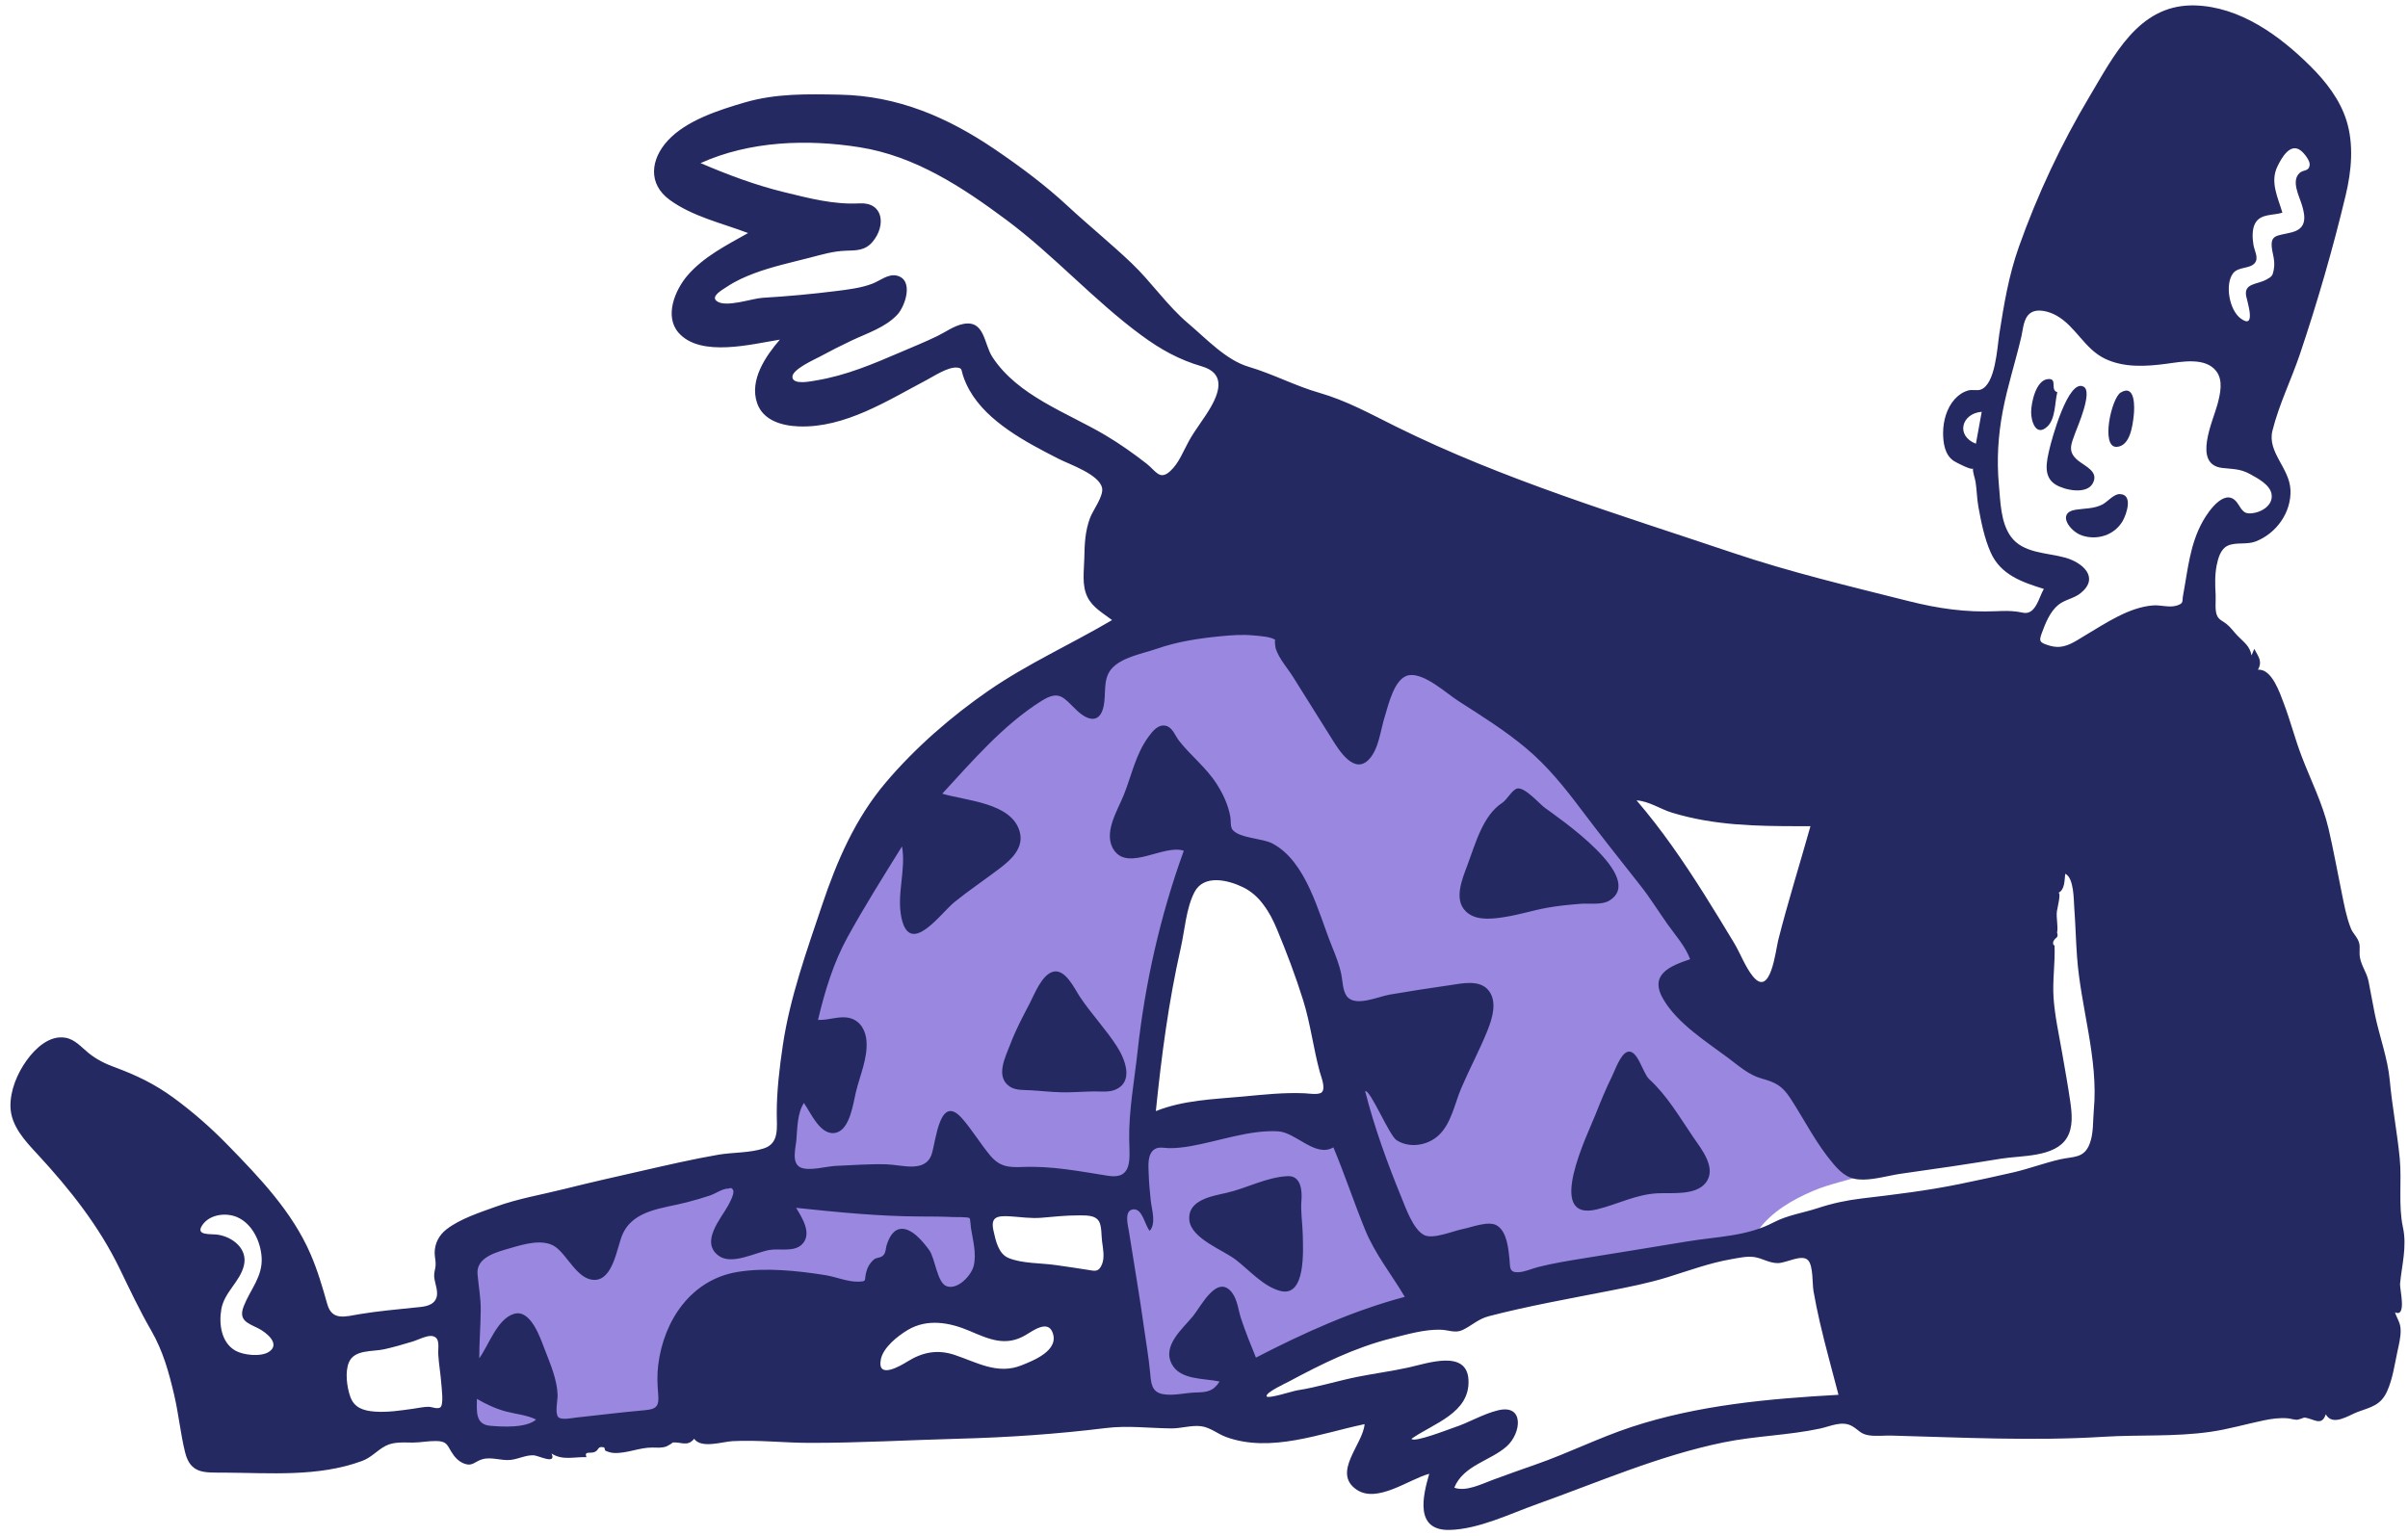
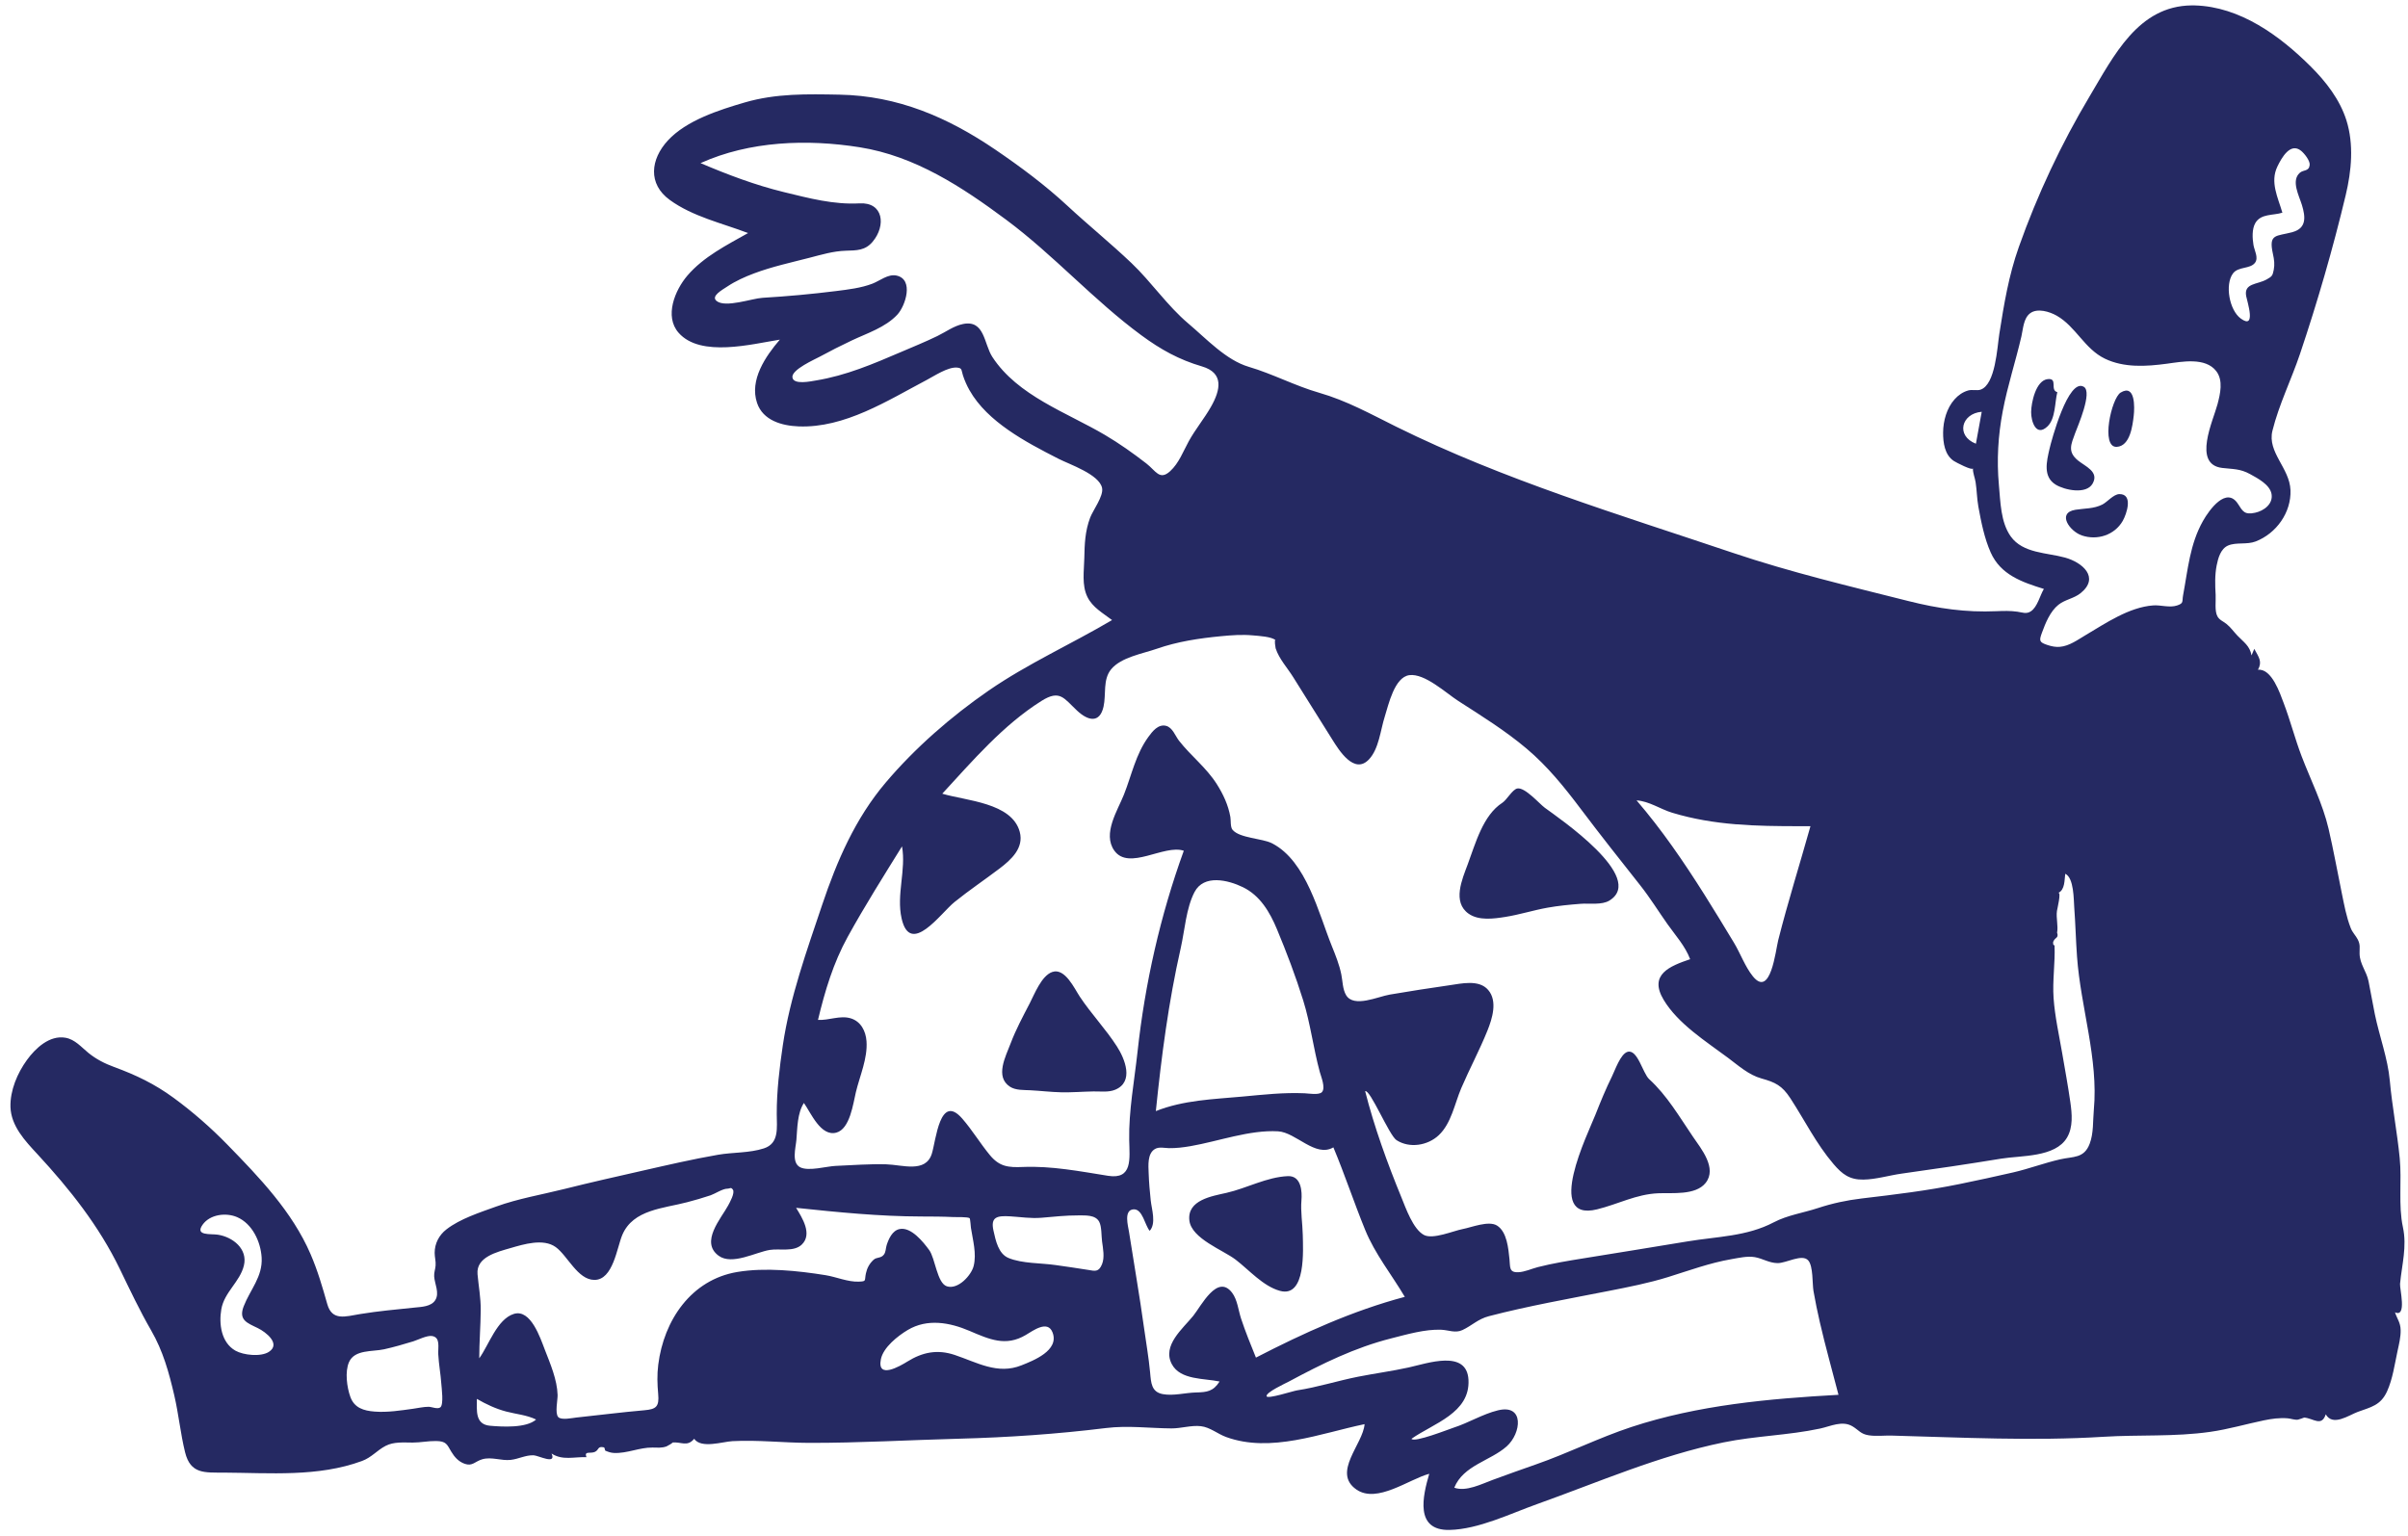
<svg xmlns="http://www.w3.org/2000/svg" width="221" height="141" viewBox="0 0 221 141" fill="none">
  <g clip-path="url(#clip0_1593_15034)">
-     <path fill-rule="evenodd" clip-rule="evenodd" d="M113.065 56.551C121.866 55.85 130.262 59.132 137.297 64.247C146.363 70.839 154.047 80.267 159.248 90.202C159.802 90.628 160.347 91.066 160.888 91.507C163.783 93.867 166.611 96.359 169.118 99.133C170.518 100.682 174.189 104.447 172.595 106.822C172.257 107.326 171.701 107.616 171.145 107.815C169.585 108.374 167.959 108.657 166.421 109.311C164.522 110.118 162.553 111.248 161.336 112.97C160.99 113.46 160.9 114.039 160.435 114.254C159.941 114.484 159.012 114.394 158.472 114.447C157.389 114.554 156.305 114.66 155.221 114.766C152.674 115.016 150.012 115.043 147.521 115.659L136.061 118.49C133.717 119.069 131.023 119.388 128.8 120.34C125.483 121.76 122.319 123.84 119.145 125.554C117.61 126.383 116.076 127.212 114.541 128.04C113.791 128.445 113.278 128.451 112.4 128.518L106.061 129.006C105.039 129.085 104.548 129.497 104.414 128.473L102.941 117.217L102.162 111.265C102.115 110.911 102.129 109.157 101.839 108.946C101.657 108.813 100.59 109.099 100.393 109.123L97.516 109.476C95.444 109.729 93.372 109.983 91.3 110.237C91.132 110.258 90.2 110.247 90.096 110.385C89.973 110.546 90.206 111.471 90.227 111.671C90.447 113.761 90.667 115.851 90.886 117.941C90.912 118.183 91.206 119.307 91.051 119.506C90.943 119.644 90.163 119.661 90.004 119.687C88.005 120.013 86.007 120.34 84.008 120.666C82.577 120.9 80.706 120.888 79.353 121.427C78.576 121.736 77.807 122.527 77.135 123.021L67.387 130.199C65.909 131.287 63.916 131.01 62.115 131.147L41.346 132.731C41.363 132.083 41.38 131.436 41.398 130.789C41.489 127.361 41.58 123.933 41.672 120.504L41.791 116.021C41.799 115.737 41.685 114.907 41.871 114.697C42.117 114.418 43.218 114.298 43.56 114.196C44.706 113.857 45.853 113.517 46.999 113.178C50.362 112.182 53.724 111.186 57.087 110.19C60.41 109.206 63.733 108.221 67.057 107.237C68.194 106.9 69.331 106.564 70.468 106.227C70.731 106.149 71.648 106.046 71.831 105.823C72.061 105.543 71.958 104.349 71.995 103.994C72.175 102.262 72.432 100.537 72.745 98.825C75.005 86.47 80.285 73.921 90.077 65.679C96.549 60.231 104.668 57.219 113.065 56.551ZM114.617 81.326C113.745 80.302 112.282 78.632 110.743 78.909C109.492 79.135 108.81 80.686 108.374 81.718C106.621 85.864 106.078 90.617 105.532 95.048C105.19 97.829 104.915 100.621 104.739 103.417C110.983 102.937 117.226 102.456 123.47 101.975C123.175 99.985 122.939 97.976 122.584 95.995C122.406 95.002 121.914 94.108 121.494 93.191C119.613 89.088 117.56 84.784 114.617 81.326Z" fill="#9A87E0" />
    <path fill-rule="evenodd" clip-rule="evenodd" d="M201.285 0.496L201.437 0.498C205.58 0.609 209.234 3.277 212.068 6.1C213.469 7.496 214.747 9.138 215.349 11.049C216.043 13.256 215.814 15.684 215.286 17.899C214.119 22.794 212.693 27.715 211.088 32.486C210.299 34.833 209.155 37.135 208.559 39.537C208.068 41.516 210.136 42.957 210.215 44.991C210.295 47.043 208.915 48.97 207.02 49.703C206.212 50.016 205.235 49.755 204.491 50.075C203.81 50.367 203.572 51.231 203.441 51.894C203.263 52.797 203.295 53.701 203.346 54.612C203.377 55.17 203.238 56.081 203.51 56.578C203.697 56.92 204.037 57.032 204.33 57.266C204.731 57.585 204.997 57.982 205.348 58.349C205.927 58.954 206.483 59.282 206.64 60.165C206.724 59.964 206.808 59.764 206.891 59.563C207.322 60.352 207.642 60.731 207.232 61.48C208.504 61.355 209.258 63.665 209.591 64.54C210.202 66.143 210.622 67.808 211.234 69.412C212.073 71.611 213.175 73.781 213.711 76.081C214.16 78.015 214.516 80.001 214.916 81.948C215.141 83.044 215.337 84.158 215.749 85.203C215.909 85.609 216.207 85.882 216.391 86.244C216.643 86.739 216.544 87.001 216.556 87.543C216.577 88.51 217.187 89.137 217.379 90.076C217.583 91.08 217.751 92.094 217.957 93.1C218.373 95.125 219.144 97.148 219.33 99.199C219.546 101.581 220.008 103.934 220.24 106.317C220.444 108.399 220.098 110.634 220.533 112.649C220.918 114.436 220.44 116.071 220.27 117.846C220.227 118.297 220.921 120.98 219.806 120.465C220.015 121.097 220.309 121.399 220.325 122.092C220.339 122.742 220.172 123.409 220.035 124.038C219.772 125.254 219.596 126.58 219.079 127.719C218.495 129.008 217.604 129.162 216.393 129.604C215.574 129.904 214.098 130.972 213.452 129.829C213.067 131.002 212.315 130.191 211.472 130.126C211.478 130.126 210.99 130.307 210.898 130.319C210.602 130.359 210.252 130.219 209.957 130.195C209.222 130.134 208.501 130.232 207.781 130.381C206.124 130.725 204.521 131.2 202.84 131.439C199.555 131.907 196.336 131.686 193.047 131.891C186.609 132.291 180.065 131.955 173.623 131.781C172.931 131.763 172.186 131.86 171.504 131.753C170.768 131.639 170.608 131.29 170.034 130.941C169.082 130.362 168.025 130.926 167.036 131.137C164.134 131.759 161.104 131.805 158.179 132.406C152.236 133.627 146.76 136.037 141.068 138.07C138.6 138.951 135.704 140.378 133.042 140.441C129.817 140.51 130.579 137.331 131.172 135.288C129.308 135.783 126.382 138.045 124.488 136.732C122.231 135.168 125.103 132.568 125.238 130.73C121.204 131.568 116.628 133.405 112.533 131.912C111.745 131.624 111.059 131.017 110.214 130.918C109.334 130.815 108.405 131.126 107.516 131.121C105.491 131.108 103.524 130.838 101.5 131.088C96.986 131.644 92.536 131.948 87.986 132.068C83.405 132.189 78.824 132.46 74.241 132.449C71.915 132.443 69.545 132.167 67.224 132.291C66.312 132.34 64.35 133.002 63.71 132.075C63.067 132.847 62.52 132.331 61.696 132.417C61.848 132.401 61.266 132.738 61.178 132.77C60.745 132.932 60.339 132.883 59.886 132.878C58.681 132.866 57.554 133.43 56.354 133.376C56.051 133.362 55.821 133.274 55.564 133.169C55.503 133.145 55.517 132.882 55.42 132.86C54.833 132.729 54.984 133.088 54.612 133.27C54.199 133.471 53.587 133.146 53.822 133.764C52.701 133.714 51.639 134.092 50.619 133.427C51.102 134.494 49.417 133.608 48.977 133.59C48.245 133.561 47.605 133.927 46.875 134.011C46 134.112 45.121 133.706 44.264 133.954C43.594 134.148 43.364 134.615 42.666 134.376C42.073 134.173 41.702 133.733 41.414 133.251C41.017 132.587 40.966 132.291 40.009 132.279C39.298 132.27 38.584 132.423 37.867 132.422C37.046 132.42 36.143 132.333 35.393 132.723C34.585 133.144 34.111 133.785 33.215 134.115C29.185 135.597 24.762 135.205 20.558 135.18C18.785 135.169 17.483 135.332 16.985 133.308C16.564 131.598 16.395 129.809 15.994 128.084C15.502 125.971 14.962 124.011 13.87 122.122C12.812 120.29 11.921 118.397 11 116.494C9.083 112.537 6.415 109.169 3.44 105.953C2.309 104.731 1.014 103.37 0.96 101.61C0.923 100.091 1.592 98.516 2.469 97.306C3.253 96.225 4.544 95.007 6.004 95.259C6.883 95.41 7.459 96.12 8.116 96.653C8.833 97.234 9.614 97.631 10.479 97.948C12.494 98.688 14.185 99.497 15.931 100.774C17.697 102.067 19.348 103.514 20.876 105.081C23.808 108.089 26.813 111.215 28.497 115.111C29.161 116.645 29.586 118.126 30.038 119.717C30.483 121.28 31.694 120.849 33.055 120.624C34.714 120.35 36.382 120.204 38.052 120.03C38.681 119.965 39.567 119.946 39.946 119.351C40.363 118.696 39.885 117.846 39.847 117.167C39.827 116.803 39.947 116.536 39.977 116.181C40.012 115.779 39.893 115.411 39.892 115.009C39.892 114.147 40.295 113.378 40.966 112.856C42.221 111.878 44.051 111.295 45.537 110.757C47.565 110.022 49.738 109.661 51.827 109.136C54.179 108.546 56.545 108.013 58.91 107.477C61.233 106.95 63.553 106.408 65.901 106.002C67.279 105.764 68.773 105.851 70.109 105.416C71.528 104.954 71.292 103.525 71.288 102.259C71.281 100.168 71.54 98.016 71.846 95.949C72.497 91.555 74.048 87.255 75.457 83.057C76.816 79.013 78.498 75.131 81.276 71.85C83.98 68.655 87.298 65.764 90.741 63.389C94.328 60.916 98.319 59.129 102.063 56.92C101.245 56.294 100.269 55.76 99.799 54.795C99.268 53.706 99.493 52.405 99.515 51.241C99.541 49.928 99.581 48.775 100.049 47.524C100.306 46.839 101.298 45.539 101.146 44.794C100.891 43.543 98.156 42.63 97.149 42.115C95.569 41.307 93.987 40.487 92.531 39.468C91.134 38.49 89.82 37.313 88.973 35.812C88.733 35.386 88.535 34.938 88.382 34.474C88.211 33.956 88.331 33.779 87.813 33.742C86.987 33.681 85.749 34.51 85.053 34.877C81.464 36.767 77.523 39.309 73.289 39.141C71.753 39.08 70.026 38.597 69.482 36.993C68.767 34.883 70.26 32.702 71.571 31.178C69.015 31.58 64.303 32.836 62.286 30.554C60.943 29.034 61.956 26.621 63.083 25.303C64.572 23.562 66.694 22.502 68.655 21.394C66.249 20.476 63.586 19.889 61.47 18.353C59.447 16.885 59.697 14.628 61.295 12.896C63.004 11.044 65.991 10.096 68.341 9.408C71.223 8.565 74.086 8.633 77.056 8.689C82.387 8.79 86.966 10.757 91.338 13.729C93.649 15.301 95.928 16.997 97.978 18.901C99.901 20.686 101.952 22.346 103.847 24.151C105.683 25.9 107.127 28.066 109.065 29.7C110.712 31.089 112.519 33.057 114.612 33.674C116.831 34.328 118.829 35.409 121.068 36.053C123.607 36.783 125.788 38.003 128.141 39.168C138.016 44.055 148.617 47.236 159.029 50.745C164.354 52.539 169.714 53.804 175.151 55.175C177.881 55.863 180.416 56.23 183.234 56.105C183.883 56.077 184.504 56.06 185.144 56.15C185.614 56.216 185.971 56.394 186.391 56.113C186.995 55.71 187.222 54.659 187.581 54.061C185.576 53.439 183.613 52.767 182.699 50.711C182.122 49.415 181.823 47.904 181.57 46.514C181.435 45.766 181.432 45.011 181.316 44.262C181.252 43.849 181.056 43.417 181.071 42.995C181.026 43.23 179.532 42.457 179.315 42.313C178.479 41.759 178.327 40.642 178.334 39.699C178.342 38.635 178.663 37.464 179.386 36.657C179.728 36.274 180.135 35.988 180.632 35.844C180.985 35.741 181.45 35.875 181.761 35.772C183.142 35.316 183.296 31.898 183.492 30.654C183.923 27.912 184.353 25.295 185.285 22.667C186.983 17.876 189.168 13.22 191.771 8.857C194.001 5.12 196.23 0.549 201.134 0.496H201.285ZM158.892 115.588C156.907 115.932 155.005 116.634 153.088 117.23C151.297 117.786 149.482 118.14 147.645 118.502C143.989 119.222 140.253 119.88 136.65 120.819C135.636 121.083 135.102 121.679 134.217 122.094C133.561 122.401 132.945 122.09 132.262 122.064C130.776 122.007 129.127 122.492 127.698 122.853C124.324 123.706 121.33 125.188 118.277 126.826C118.003 126.972 116.156 127.818 116.244 128.168C116.315 128.454 118.663 127.687 119.037 127.63C120.928 127.341 122.775 126.745 124.652 126.374C126.193 126.07 127.751 125.864 129.285 125.526C130.992 125.151 134.629 123.844 134.773 126.666C134.93 129.715 131.564 130.653 129.541 132.075C129.767 132.464 133.012 131.181 133.415 131.051C134.795 130.606 136.075 129.804 137.48 129.462C139.924 128.867 139.628 131.569 138.279 132.771C136.779 134.106 134.3 134.509 133.469 136.564C134.56 136.957 135.985 136.218 136.987 135.851C138.302 135.368 139.622 134.893 140.945 134.433C143.916 133.4 146.737 131.977 149.724 130.993C155.851 128.975 162.327 128.396 168.732 128.037C168.161 125.822 167.537 123.62 167.024 121.39C166.805 120.436 166.604 119.477 166.437 118.512C166.322 117.84 166.42 116.234 165.958 115.705C165.395 115.06 163.93 115.966 163.132 115.948C162.351 115.932 161.781 115.528 161.059 115.401C160.374 115.28 159.562 115.472 158.892 115.588ZM43.767 128.411C43.767 129.47 43.584 130.755 44.976 130.878C46.102 130.978 48.304 131.107 49.203 130.306C48.342 129.886 47.364 129.813 46.45 129.571C45.497 129.318 44.617 128.904 43.767 128.411ZM66.744 109.116C66.32 109.119 65.606 109.59 65.22 109.722C64.513 109.962 63.794 110.165 63.073 110.356C60.904 110.931 58.112 111.02 57.117 113.35C56.62 114.512 56.275 117.501 54.548 117.49C53.013 117.48 52.094 115.264 50.999 114.475C49.867 113.66 48.072 114.214 46.852 114.568C45.611 114.928 43.687 115.389 43.826 116.962C43.926 118.093 44.13 119.122 44.12 120.277C44.108 121.748 43.984 123.215 43.984 124.686C44.855 123.492 45.615 121.092 47.157 120.612C48.716 120.127 49.598 122.852 50.003 123.896C50.505 125.19 51.137 126.657 51.175 128.06C51.187 128.5 50.92 129.709 51.226 130.072C51.498 130.393 52.542 130.16 52.88 130.125C54.969 129.907 57.047 129.636 59.143 129.455C60.219 129.362 60.512 129.125 60.407 127.967C60.324 127.057 60.298 126.19 60.412 125.277C60.921 121.199 63.431 117.469 67.674 116.761C70.231 116.334 73.217 116.646 75.769 117.056C76.753 117.214 77.821 117.691 78.821 117.649C79.559 117.619 79.321 117.577 79.473 116.881C79.578 116.395 79.805 115.98 80.174 115.643C80.466 115.377 80.837 115.527 81.112 115.179C81.312 114.927 81.282 114.584 81.376 114.294C81.559 113.729 81.891 112.966 82.551 112.824C83.614 112.594 84.743 114.017 85.28 114.752C85.834 115.511 86.001 117.777 86.892 118.074C87.92 118.416 89.144 117.068 89.358 116.218C89.646 115.075 89.283 113.839 89.109 112.708C89.097 112.627 89.046 111.875 88.991 111.826C88.841 111.694 87.71 111.731 87.51 111.721C86.525 111.674 85.539 111.671 84.553 111.669C80.688 111.659 76.903 111.279 73.064 110.874C73.621 111.783 74.576 113.276 73.596 114.237C72.87 114.948 71.559 114.591 70.647 114.738C69.359 114.945 67.187 116.168 65.959 115.274C64.229 114.013 66.186 111.846 66.829 110.655C66.966 110.399 67.476 109.5 67.26 109.201C67.073 108.941 67.018 109.114 66.744 109.116ZM37.926 123.13C37.042 123.4 36.152 123.659 35.25 123.859C34.191 124.093 32.549 123.866 32.034 125.031C31.642 125.917 31.837 127.347 32.155 128.23C32.52 129.24 33.375 129.5 34.385 129.577C35.564 129.668 36.758 129.477 37.923 129.316C38.382 129.252 38.872 129.138 39.338 129.137C39.615 129.136 40.173 129.39 40.42 129.182C40.738 128.914 40.528 127.389 40.503 127.024C40.441 126.118 40.27 125.225 40.223 124.318C40.19 123.667 40.435 122.782 39.672 122.643C39.197 122.557 38.339 123.004 37.926 123.13ZM109.273 105.209C108.613 105.323 107.956 105.405 107.286 105.395C106.873 105.388 106.378 105.248 105.996 105.475C105.291 105.893 105.396 106.997 105.42 107.685C105.449 108.52 105.522 109.368 105.611 110.199C105.696 110.994 106.132 112.303 105.517 112.984C105.083 112.508 104.869 110.954 104.031 111.011C103.109 111.073 103.535 112.546 103.617 113.074C104.069 115.989 104.583 118.907 104.987 121.831C105.179 123.221 105.426 124.601 105.555 125.998C105.641 126.935 105.67 127.78 106.717 127.974C107.687 128.154 108.778 127.847 109.759 127.823C110.769 127.799 111.347 127.73 111.929 126.817C110.537 126.512 108.333 126.698 107.549 125.226C106.635 123.508 108.563 121.962 109.512 120.788C110.24 119.886 111.728 116.888 113.08 118.669C113.567 119.31 113.654 120.288 113.9 121.034C114.3 122.246 114.788 123.44 115.267 124.622C119.65 122.358 124.148 120.317 128.929 119.045C127.71 116.984 126.201 115.128 125.289 112.894C124.267 110.39 123.42 107.818 122.375 105.323C120.718 106.29 118.946 103.944 117.296 103.85C114.69 103.701 111.828 104.766 109.273 105.209ZM83.308 122.088C82.4 122.63 81.063 123.683 80.845 124.772C80.468 126.654 82.615 125.396 83.278 124.984C84.665 124.122 86.025 123.846 87.618 124.377C89.662 125.059 91.545 126.209 93.739 125.335C94.83 124.9 97.251 123.971 96.597 122.303C96.147 121.153 94.829 122.139 94.133 122.551C92.309 123.631 90.799 122.947 88.977 122.168C87.154 121.389 85.102 121.019 83.308 122.088ZM18.591 112.428C17.861 113.462 19.344 113.239 19.995 113.34C21.357 113.55 22.759 114.637 22.384 116.174C22.018 117.673 20.585 118.609 20.312 120.183C20.077 121.534 20.303 123.244 21.607 123.985C22.339 124.402 23.94 124.573 24.677 124.095C25.802 123.364 24.405 122.276 23.66 121.914C22.673 121.435 21.877 121.175 22.365 119.915C22.96 118.379 24.116 117.2 24.013 115.443C23.928 113.987 23.16 112.332 21.761 111.727C20.759 111.294 19.274 111.458 18.591 112.428ZM118.195 107.964C119.457 107.91 119.507 109.435 119.443 110.185C119.356 111.21 119.542 112.303 119.564 113.332C119.592 114.695 119.877 119.157 117.469 118.494C115.921 118.068 114.647 116.583 113.402 115.629C112.257 114.751 109.345 113.697 109.157 112.032C108.944 110.152 111.239 109.8 112.555 109.501C114.432 109.075 116.255 108.047 118.195 107.964ZM112.052 58.401C110.052 58.594 108.063 58.891 106.16 59.556C104.873 60.005 102.895 60.328 101.982 61.431C101.193 62.386 101.535 63.746 101.278 64.874C100.931 66.399 99.879 66.19 98.858 65.238C97.637 64.098 97.284 63.272 95.583 64.342C92.063 66.557 89.272 69.827 86.479 72.857C88.639 73.511 92.874 73.669 93.592 76.369C93.984 77.845 92.802 78.918 91.74 79.724C90.369 80.764 88.938 81.725 87.597 82.807C86.345 83.817 83.539 87.836 82.745 84.302C82.254 82.115 83.174 79.854 82.784 77.694C81.086 80.433 79.362 83.165 77.805 85.989C76.48 88.392 75.71 90.963 75.074 93.62C76.065 93.684 77.096 93.181 78.076 93.478C79.019 93.765 79.46 94.657 79.526 95.582C79.639 97.15 78.915 98.746 78.551 100.252C78.301 101.286 78.014 103.634 76.755 103.97C75.32 104.354 74.42 102.145 73.78 101.248C73.171 102.184 73.181 103.555 73.092 104.629C73.031 105.367 72.619 106.748 73.45 107.156C74.226 107.538 75.864 107.059 76.695 107.024C78.237 106.959 79.808 106.834 81.35 106.879C82.807 106.922 84.95 107.702 85.519 105.91C85.907 104.69 86.248 100.307 88.315 102.685C89.233 103.741 89.951 104.945 90.838 106.021C91.732 107.107 92.546 107.178 93.882 107.123C96.526 107.015 99.109 107.523 101.696 107.933C103.967 108.293 103.669 106.365 103.635 104.648C103.584 101.987 104.111 99.204 104.399 96.557C105.083 90.264 106.487 84.047 108.646 78.095C106.84 77.479 103.601 79.963 102.265 78.077C101.167 76.526 102.578 74.39 103.152 72.94C103.868 71.132 104.231 69.243 105.399 67.64C105.768 67.134 106.292 66.456 107.006 66.626C107.618 66.773 107.862 67.554 108.207 67.995C109.301 69.395 110.698 70.444 111.67 71.971C112.265 72.905 112.728 73.903 112.921 74.999C112.974 75.3 112.907 75.918 113.119 76.171C113.776 76.954 115.847 76.943 116.768 77.423C119.91 79.064 121.015 83.841 122.235 86.853C122.579 87.702 122.92 88.552 123.103 89.451C123.225 90.052 123.219 90.816 123.545 91.355C124.256 92.532 126.465 91.481 127.549 91.299C129.367 90.994 131.175 90.702 133 90.446C134.113 90.29 135.733 89.886 136.581 90.873C137.461 91.896 136.955 93.507 136.513 94.605C135.793 96.396 134.872 98.108 134.112 99.883C133.506 101.299 133.204 103.123 132.038 104.214C131.028 105.16 129.358 105.431 128.169 104.661C127.491 104.222 125.749 99.975 125.29 100.165C126.119 103.445 127.336 106.791 128.621 109.922C129.015 110.884 129.693 112.845 130.69 113.366C131.517 113.799 133.392 112.982 134.238 112.823C135.039 112.673 136.622 112.022 137.389 112.499C138.318 113.078 138.431 114.622 138.536 115.58C138.613 116.29 138.473 116.821 139.337 116.785C139.945 116.761 140.56 116.464 141.144 116.314C142.5 115.968 143.907 115.739 145.288 115.516C148.481 115 151.672 114.486 154.864 113.957C157.607 113.502 160.315 113.505 162.794 112.202C164.051 111.542 165.491 111.341 166.83 110.9C168.157 110.462 169.48 110.178 170.869 110.013C173.904 109.654 176.859 109.302 179.859 108.687C181.501 108.35 183.14 107.997 184.773 107.62C186.227 107.284 187.633 106.75 189.079 106.421C190.283 106.147 191.272 106.353 191.787 104.986C192.157 104.006 192.071 102.907 192.166 101.881C192.6 97.194 190.959 92.479 190.624 87.817C190.515 86.308 190.481 84.793 190.368 83.284C190.316 82.593 190.348 80.58 189.542 80.208C189.468 80.761 189.525 81.691 188.898 81.965C189.204 81.831 188.802 83.464 188.78 83.628C188.694 84.28 188.908 84.978 188.795 85.617C188.885 85.842 188.846 86.012 188.679 86.126C188.565 86.218 188.481 86.335 188.43 86.476C188.422 86.932 188.555 86.664 188.562 86.821C188.625 88.39 188.36 90.016 188.473 91.623C188.593 93.322 188.972 94.988 189.26 96.663C189.518 98.167 189.797 99.674 190.012 101.184C190.163 102.244 190.275 103.461 189.705 104.426C188.623 106.258 185.49 106.059 183.665 106.359C180.631 106.857 177.594 107.306 174.549 107.73C173.38 107.892 172.197 108.263 171.015 108.282C169.752 108.302 169.076 107.791 168.279 106.858C166.675 104.979 165.64 102.845 164.304 100.8C163.553 99.652 162.929 99.35 161.665 98.999C160.491 98.674 159.549 97.817 158.594 97.104C156.588 95.607 153.998 93.979 152.682 91.774C151.297 89.454 153.249 88.684 155.118 88.05C154.663 86.841 153.771 85.869 153.036 84.829C152.2 83.646 151.443 82.417 150.543 81.278C148.71 78.957 146.878 76.648 145.099 74.284C143.578 72.264 142.041 70.35 140.1 68.713C138.15 67.069 135.98 65.721 133.839 64.345C132.72 63.626 130.757 61.788 129.344 61.976C127.973 62.159 127.43 64.714 127.088 65.788C126.695 67.021 126.556 68.739 125.64 69.709C124.294 71.135 122.897 68.889 122.254 67.854C121.078 65.958 119.875 64.079 118.7 62.181C118.165 61.316 117.392 60.492 117.074 59.511C117.071 59.5 116.922 58.656 117.072 58.774L117.082 58.784L117.072 58.772C116.736 58.439 115.495 58.37 115.031 58.33L114.989 58.326C114.013 58.234 113.025 58.307 112.052 58.401ZM98.943 111.569C97.818 111.562 96.697 111.693 95.578 111.785C94.595 111.865 93.695 111.715 92.713 111.655C91.499 111.582 90.899 111.71 91.178 112.964C91.382 113.877 91.626 115.093 92.563 115.479C93.828 116 95.532 115.93 96.881 116.127C97.871 116.272 98.858 116.403 99.843 116.568C100.498 116.678 100.834 116.793 101.14 116.051C101.397 115.429 101.231 114.598 101.144 113.955C101.077 113.462 101.117 112.595 100.884 112.156C100.537 111.502 99.627 111.573 98.943 111.569ZM151.355 99.059C153.007 100.57 154.118 102.501 155.366 104.333C156.127 105.451 157.617 107.234 156.535 108.59C155.613 109.746 153.47 109.481 152.181 109.537C150.155 109.625 148.5 110.541 146.572 111.013C141.715 112.203 145.749 104.036 146.421 102.331C146.893 101.135 147.38 99.945 147.951 98.792C148.209 98.272 148.722 96.757 149.362 96.558C150.291 96.27 150.768 98.521 151.355 99.059ZM109.63 81.886C108.858 83.362 108.733 85.405 108.367 87.018C107.248 91.948 106.594 96.969 106.08 101.994C108.638 100.979 111.338 100.909 114.039 100.66C115.995 100.48 117.792 100.274 119.749 100.358C120.083 100.372 121.042 100.541 121.317 100.257C121.686 99.876 121.239 98.814 121.13 98.413C120.537 96.237 120.276 93.988 119.602 91.826C118.915 89.62 118.079 87.418 117.19 85.285C116.54 83.726 115.647 82.205 114.072 81.44C112.692 80.77 110.487 80.248 109.63 81.886ZM99.097 91.481C100.15 93.071 101.485 94.461 102.514 96.066C103.244 97.204 104.099 99.309 102.346 100.033C101.731 100.287 101.004 100.177 100.359 100.188C99.362 100.205 98.375 100.291 97.376 100.267C96.432 100.245 95.496 100.13 94.554 100.081C93.96 100.05 93.214 100.096 92.691 99.754C91.289 98.839 92.303 96.97 92.754 95.775C93.234 94.505 93.882 93.303 94.506 92.1C94.939 91.265 95.587 89.564 96.573 89.224C97.74 88.821 98.61 90.748 99.097 91.481ZM150.198 73.469C152.514 76.164 154.525 79.103 156.419 82.106C157.343 83.57 158.241 85.053 159.137 86.535C159.723 87.505 160.163 88.746 160.877 89.625C162.507 91.629 162.96 87.256 163.2 86.306C164.086 82.801 165.183 79.324 166.159 75.841L165.158 75.841C161.172 75.839 157.35 75.78 153.468 74.605C152.369 74.272 151.367 73.55 150.198 73.469ZM141.777 74.148C143.039 75.08 151.111 80.552 147.715 82.663C147.013 83.1 145.864 82.902 145.07 82.965C144.053 83.045 143.019 83.143 142.014 83.324C140.713 83.558 139.448 83.965 138.141 84.171C137.101 84.336 135.724 84.527 134.795 83.88C133.263 82.811 134.193 80.713 134.699 79.354C135.418 77.424 136.099 74.84 137.882 73.69C138.297 73.422 138.806 72.467 139.253 72.38C139.952 72.243 141.266 73.77 141.777 74.148ZM186.314 28.762C185.705 29.228 185.677 30.195 185.519 30.878C184.988 33.176 184.247 35.412 183.808 37.734C183.379 39.999 183.244 42.229 183.454 44.524C183.595 46.055 183.611 47.938 184.541 49.242C185.654 50.802 187.858 50.722 189.524 51.184C191.128 51.628 192.718 53.005 190.969 54.436C190.347 54.944 189.531 55.027 188.917 55.517C188.159 56.122 187.723 57.205 187.401 58.09C187.136 58.82 187.144 58.959 187.936 59.217C188.298 59.334 188.663 59.409 189.044 59.377C189.911 59.305 190.684 58.733 191.41 58.302C193.261 57.205 195.399 55.739 197.608 55.574C198.315 55.521 199.118 55.81 199.805 55.58C200.445 55.366 200.248 55.235 200.359 54.639C200.8 52.279 200.978 49.962 202.181 47.826C202.775 46.772 204.345 44.617 205.397 46.258C205.836 46.943 205.995 47.277 206.97 47.067C207.763 46.896 208.634 46.269 208.477 45.352C208.329 44.487 207.192 43.898 206.504 43.519C205.586 43.015 204.943 43.073 203.944 42.954C201.199 42.626 203.123 38.609 203.519 37.101C203.768 36.154 204.059 34.93 203.406 34.074C202.412 32.773 200.247 33.201 198.883 33.386C196.997 33.641 194.939 33.777 193.173 32.92C191.306 32.014 190.51 29.971 188.759 28.978C188.112 28.61 186.978 28.252 186.314 28.762ZM194.509 45.356C195.807 45.339 195.176 47.19 194.821 47.812C194.072 49.125 192.469 49.633 191.061 49.149C189.947 48.766 188.742 47.074 190.487 46.793C191.323 46.659 192.151 46.714 192.944 46.316C193.395 46.089 193.979 45.363 194.509 45.356ZM191.253 35.511C192.06 36.001 190.684 39.129 190.452 39.762C190.075 40.795 189.739 41.462 190.699 42.259C191.366 42.813 192.683 43.291 192.054 44.394C191.472 45.416 189.476 44.987 188.665 44.488C187.485 43.761 187.832 42.369 188.093 41.227C188.263 40.479 189.818 34.639 191.253 35.511ZM64.294 14.973C66.781 16.035 69.323 16.995 71.954 17.636C74.253 18.195 76.514 18.799 78.884 18.668C81.076 18.546 81.338 20.701 80.085 22.194C79.405 23.004 78.616 22.984 77.624 23.015C76.464 23.052 75.41 23.374 74.29 23.663C72.586 24.102 70.86 24.475 69.208 25.095C68.356 25.415 67.514 25.792 66.754 26.298C66.276 26.616 65.21 27.189 65.774 27.634C66.589 28.276 69.01 27.396 69.98 27.338C72.24 27.203 74.495 26.999 76.742 26.716C77.842 26.577 79.024 26.44 80.066 26.04C80.748 25.778 81.503 25.129 82.275 25.294C83.904 25.642 83.097 28.085 82.357 28.881C81.259 30.061 79.591 30.582 78.173 31.253C77.181 31.722 76.195 32.219 75.233 32.744C74.778 32.992 72.658 33.92 72.725 34.626C72.795 35.367 74.469 34.993 74.883 34.926C77.645 34.476 80.137 33.408 82.689 32.314C83.806 31.835 84.939 31.376 86.032 30.845C86.796 30.474 87.547 29.909 88.391 29.741C90.381 29.343 90.294 31.567 91.077 32.768C93.406 36.338 97.905 37.861 101.406 39.925C102.73 40.705 103.993 41.603 105.208 42.544C106.076 43.215 106.423 44.139 107.392 43.254C108.2 42.516 108.59 41.433 109.107 40.495C109.71 39.402 110.515 38.438 111.133 37.354C112.046 35.753 112.32 34.226 110.315 33.636C108.21 33.018 106.544 32.096 104.755 30.78C100.365 27.55 96.722 23.427 92.344 20.172C88.288 17.157 83.988 14.328 78.904 13.519C74.085 12.751 68.798 12.94 64.294 14.973ZM195.827 38.163C195.724 39.052 195.505 40.948 194.271 41.019C192.772 41.105 193.778 36.548 194.627 36.036C195.987 35.214 195.914 37.41 195.827 38.163ZM181.878 37.8C180.007 37.955 179.474 40.006 181.344 40.732L181.878 37.8ZM188.816 36C188.576 36.931 188.661 38.424 187.915 39.139C186.863 40.145 186.405 38.668 186.412 37.826C186.42 36.993 186.833 34.909 187.947 34.799C188.899 34.705 188.107 35.809 188.816 36ZM209.01 15.293C208.326 16.717 209.061 18.123 209.471 19.523C208.631 19.794 207.499 19.589 206.987 20.477C206.664 21.037 206.72 21.879 206.817 22.485C206.896 22.983 207.303 23.652 206.964 24.114C206.52 24.718 205.418 24.439 204.928 25.111C204.184 26.133 204.602 28.467 205.646 29.236C207.114 30.317 206.238 27.665 206.148 27.182C205.923 25.972 207.176 26.137 208.031 25.648C208.49 25.386 208.572 25.335 208.678 24.776C208.775 24.26 208.723 23.851 208.601 23.296C208.184 21.411 208.912 21.719 210.409 21.303C211.7 20.945 211.596 19.913 211.268 18.828C211.011 17.978 210.244 16.583 211.075 15.858C211.404 15.57 211.905 15.752 211.976 15.151C212.024 14.746 211.48 14.081 211.195 13.848C210.211 13.044 209.41 14.46 209.01 15.293Z" fill="#252962" />
  </g>
  <defs>
    <clipPath id="clip0_1593_15034">
      <rect width="220" height="140" fill="white" transform="translate(0.728 0.496)" />
    </clipPath>
  </defs>
</svg>